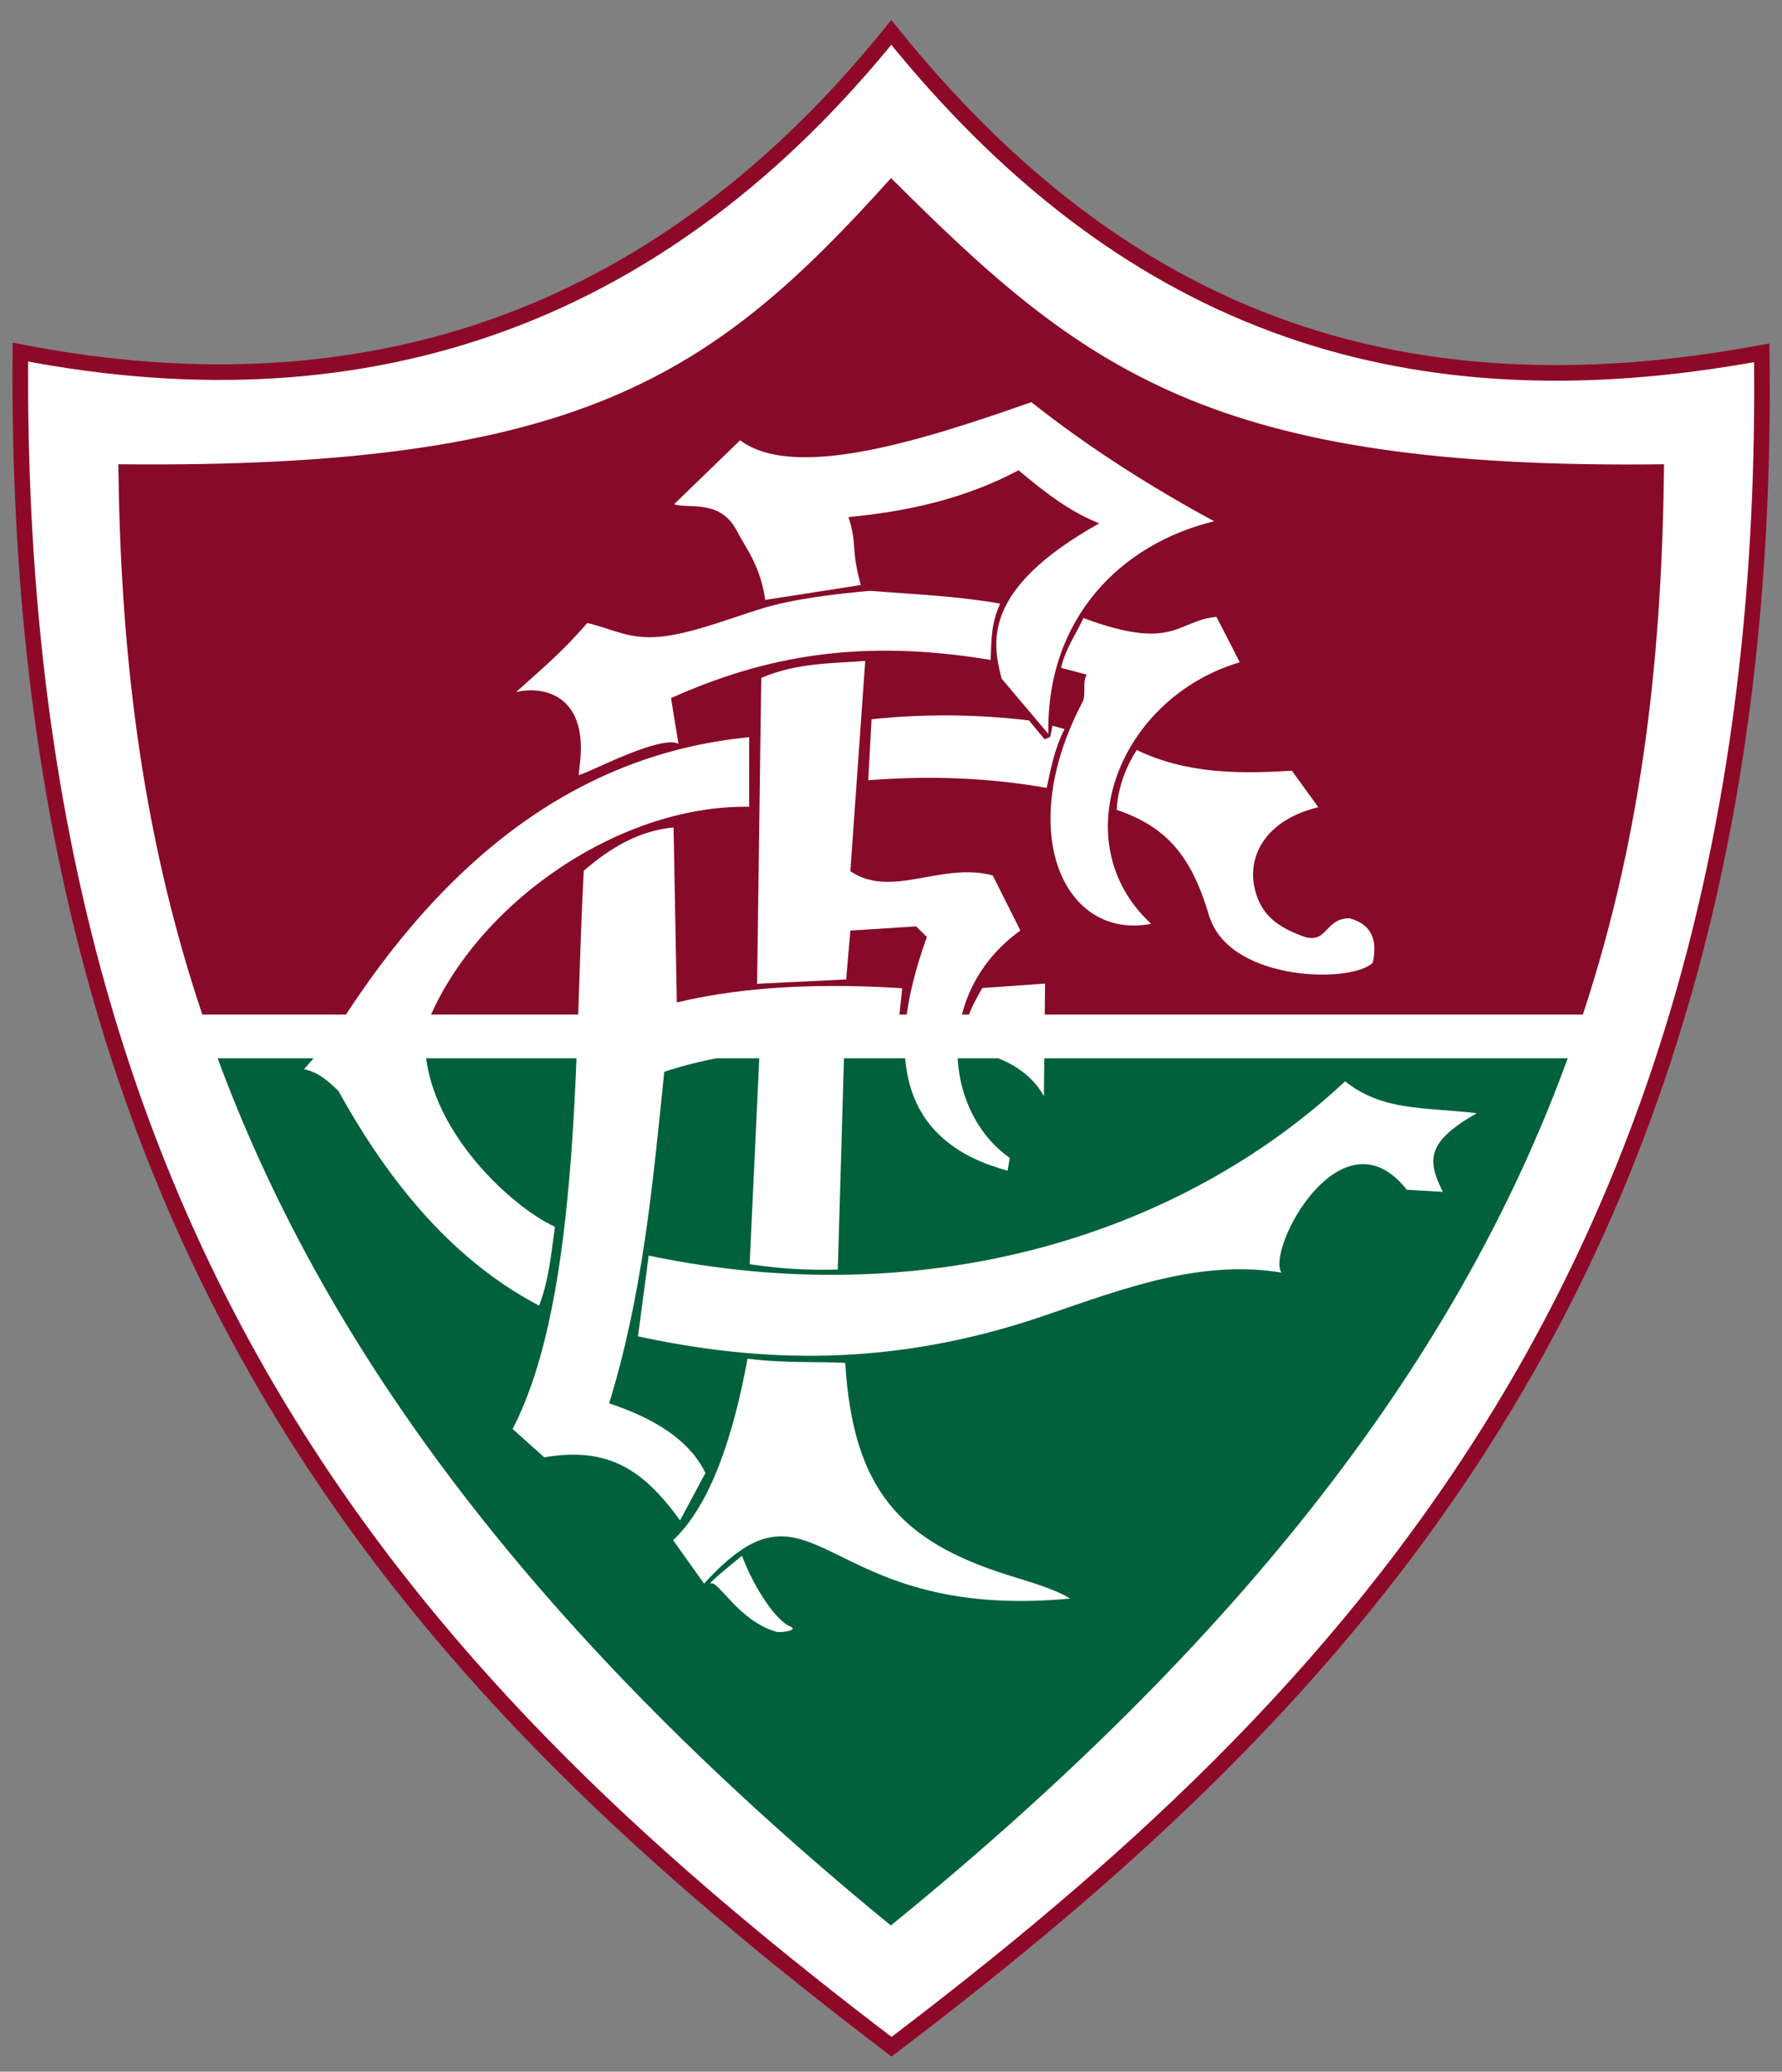
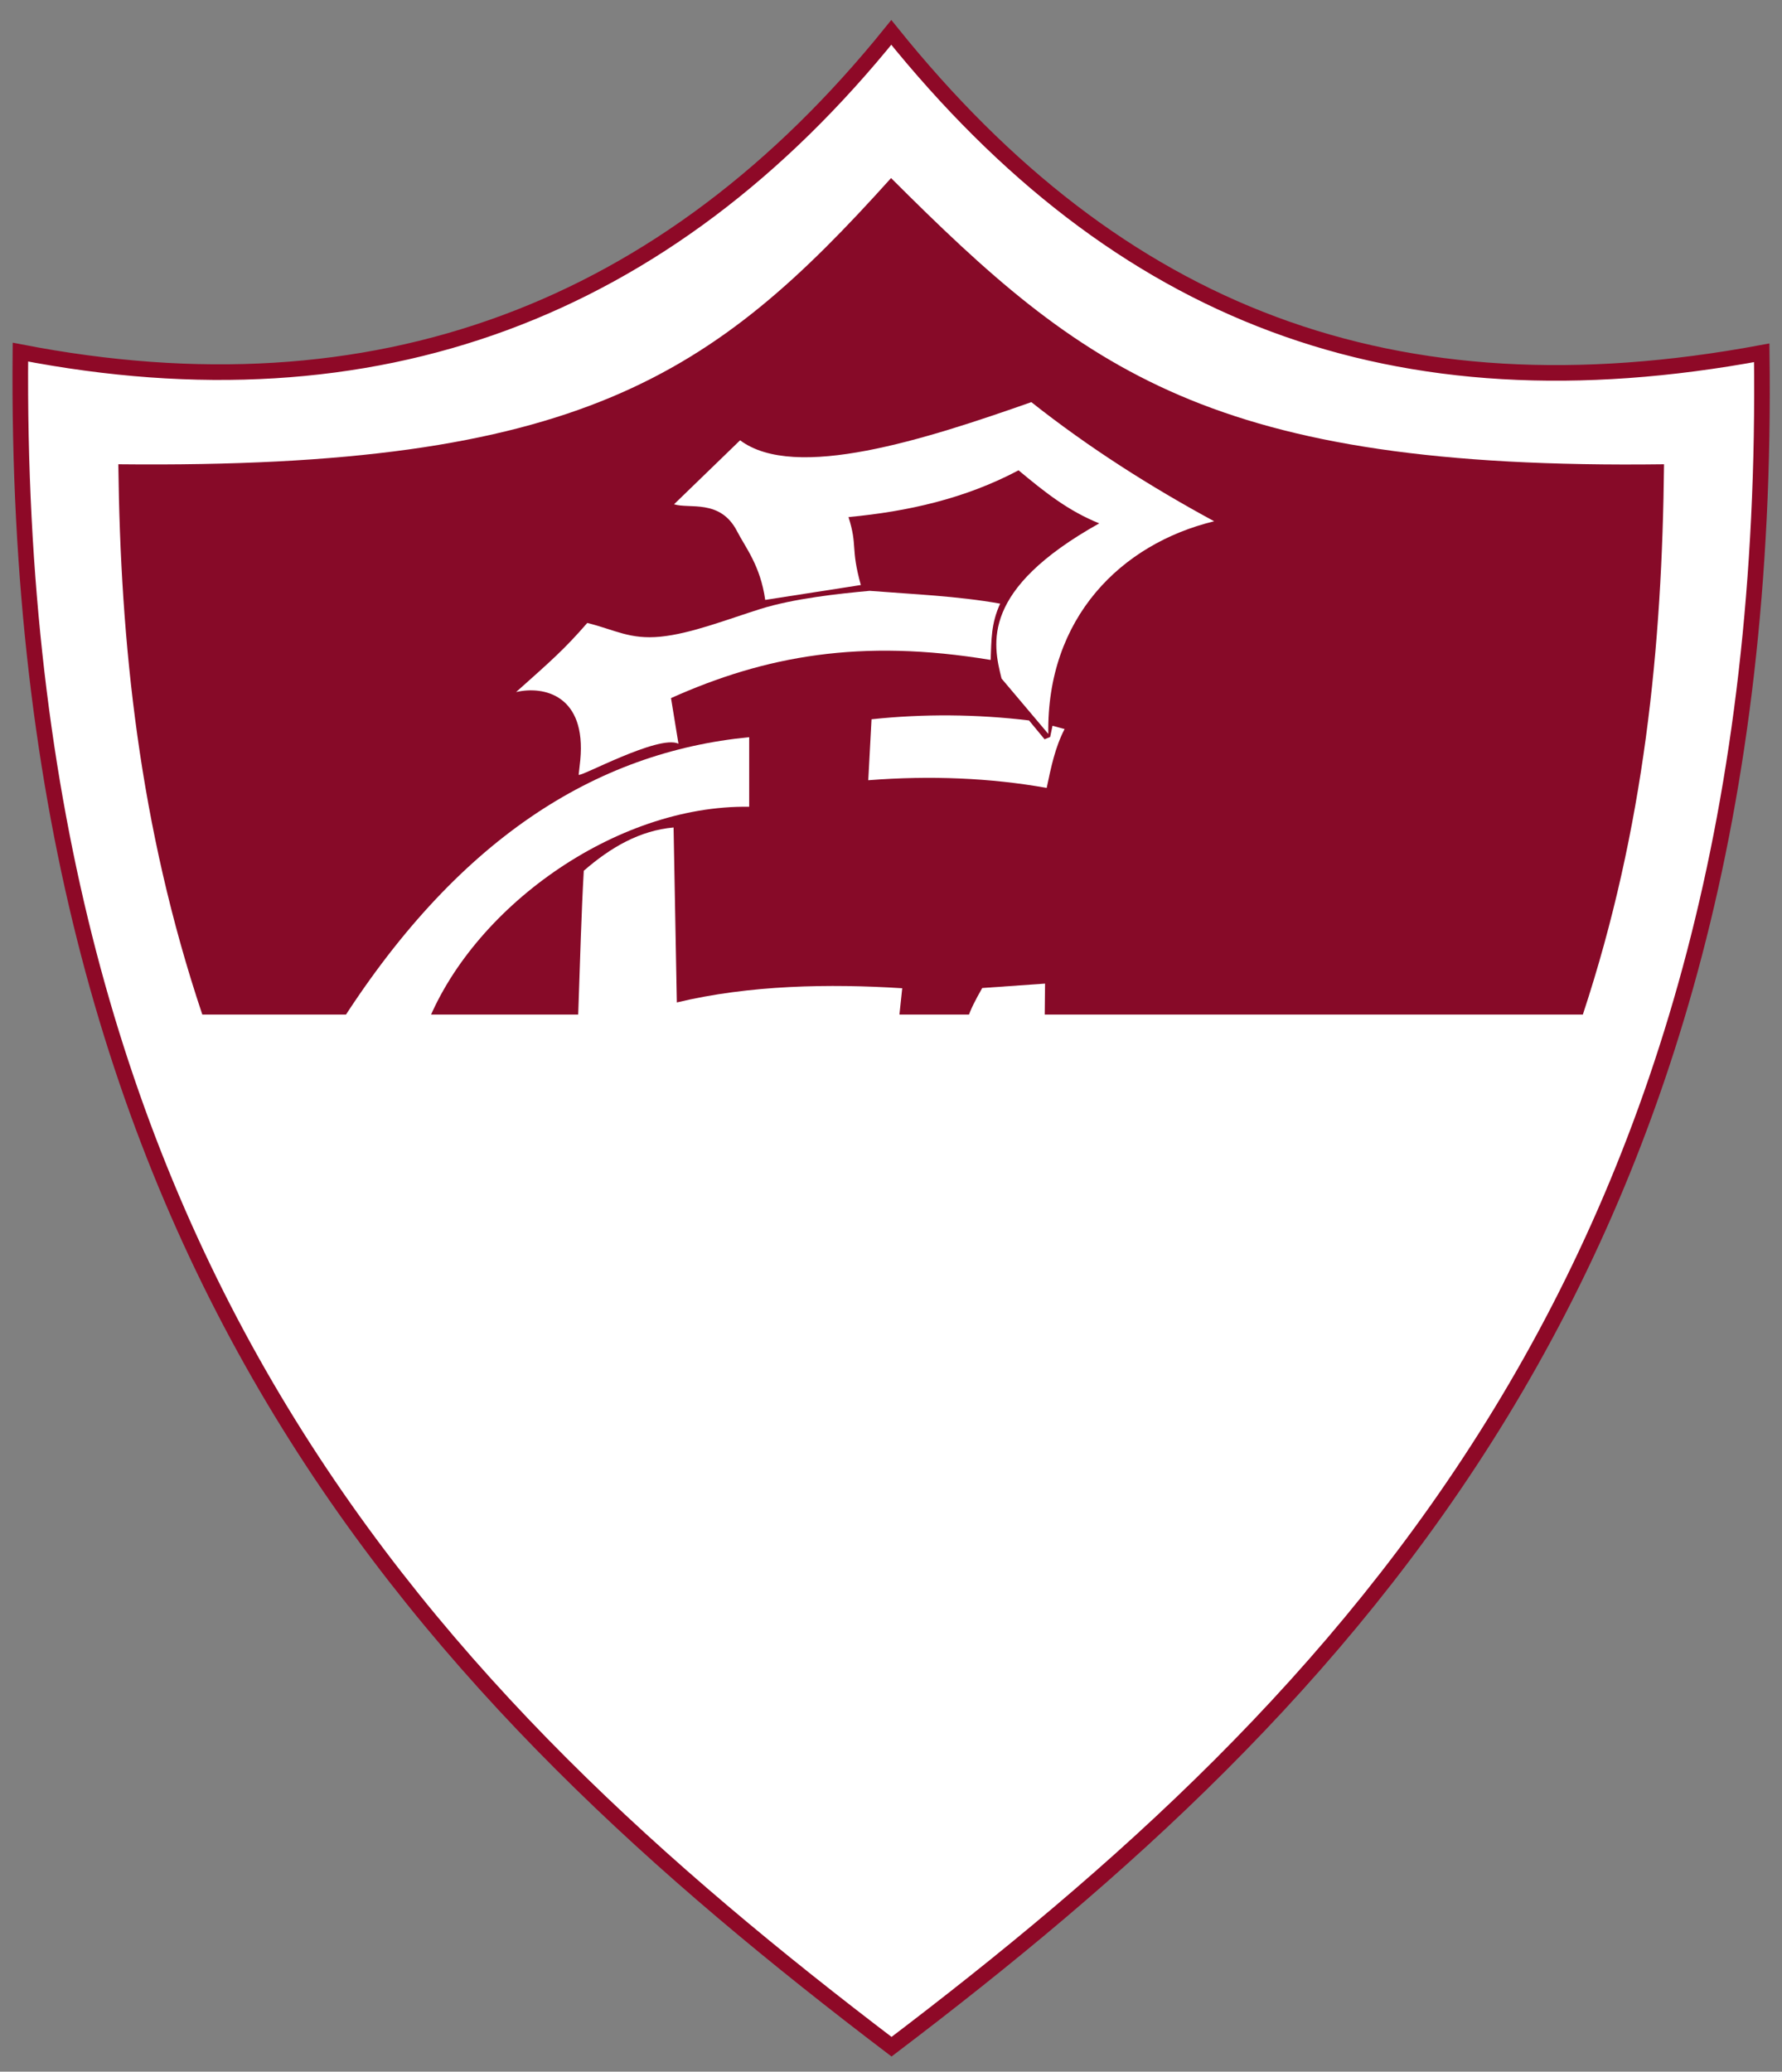
<svg xmlns="http://www.w3.org/2000/svg" xmlns:ns1="http://sodipodi.sourceforge.net/DTD/sodipodi-0.dtd" xmlns:ns2="http://www.inkscape.org/namespaces/inkscape" version="1.1" id="svg2" ns1:docname="fluminense_fc_logo.svg" ns2:version="0.48.1 " x="0px" y="0px" viewBox="-300 446 295.9 343.9" enable-background="new -300 446 295.9 343.9" xml:space="preserve">
  <rect x="-300" y="446" width="295.9" height="343.9" fill="#808080" stroke="none" />
  <ns1:namedview fit-margin-bottom="0" fit-margin-right="0" ns2:guide-bbox="true" ns2:pageshadow="2" ns2:window-width="1366" ns2:current-layer="g12" ns2:pageopacity="0" ns2:window-x="-8" ns2:window-y="-8" ns2:window-height="706" ns2:window-maximized="1" fit-margin-top="0" gridtolerance="10" showgrid="false" bordercolor="#666666" pagecolor="#ffffff" guidetolerance="10" objecttolerance="10" ns2:zoom="0.94627405" id="namedview49" ns2:cx="126.24333" ns2:cy="179.56292" borderopacity="1" fit-margin-left="0" showguides="true">
	</ns1:namedview>
  <g id="g10" transform="matrix(1.25,0,0,-1.25,-0.653,350.82)">
    <g id="g12" transform="scale(0.1,0.1)">
      <g id="g3081" transform="matrix(3.09,0,0,3.09,-59.135,-459.016)">
        <path id="path14" ns2:connector-curvature="0" fill="#FFFFFF" d="M-372.7-111.8c-96.9-120.1-222-167-374.4-137.4     c-3.5-393.1,177.8-578.8,374.5-728.3C-178-829.9,6.6-641.1,1.5-249.5C-156.8-278.9-274.9-233.3-372.7-111.8" />
-         <path id="path16" ns2:connector-curvature="0" fill="none" stroke="#8E0927" stroke-width="6.705" stroke-miterlimit="2.613" d="     M-372.7-111.8c-96.9-120.1-222-167-374.4-137.4c-3.5-393.1,177.8-578.8,374.5-728.3C-178-829.9,6.6-641.1,1.5-249.5     C-156.8-278.9-274.9-233.3-372.7-111.8L-372.7-111.8z" />
-         <path id="path18" ns2:connector-curvature="0" fill="#00613C" d="M-81.9-552.7c-42.9-117.6-127.6-239.8-291-372.7     C-534.3-793.2-619-670-662.3-552.7H-81.9" />
+         <path id="path16" ns2:connector-curvature="0" fill="none" stroke="#8E0927" stroke-width="6.705" stroke-miterlimit="2.613" d="     M-372.7-111.8c-96.9-120.1-222-167-374.4-137.4c-3.5-393.1,177.8-578.8,374.5-728.3C-178-829.9,6.6-641.1,1.5-249.5     C-156.8-278.9-274.9-233.3-372.7-111.8z" />
        <path id="path20" ns2:connector-curvature="0" fill="#870A28" d="M-705-297.4c198.6-2.1,255.7,38,332.2,123     c82.6-82.5,137.4-125.5,332.3-123c-0.8-78.1-8.4-156.3-34.9-236.5h-593.5C-696.1-452.8-704.1-374.3-705-297.4" />
        <path id="path22" ns2:connector-curvature="0" fill="#FFFFFF" d="M-466.1-314.6c6.6-2.1,19.9,2.4,27.1-11.6     c3.6-7,10-14.7,12.1-29.5l41.1,6.4c-4.5,16.2-1.3,16.6-5.3,29.2c25.4,2.4,50.1,7.9,73.1,20.1c11.3-9.4,21.3-17.4,34.7-22.8     c-51-28.5-45.8-51.6-42-66.7l20.1-23.8c-0.8,49.9,31.3,81.7,71.3,91.4c-27.3,14.8-53.7,31.5-78.6,51.2     c-45.5-16-101.6-34.1-125.2-16.4L-466.1-314.6" />
        <path id="path24" ns2:connector-curvature="0" fill="#FFFFFF" d="M-507.1-430.8c-0.1-1.6,34.4,17.4,42.9,13.3l-3.2,19.6     c40.4,18.1,81.5,25.7,137.4,16.4c0.4,8.8,0.1,15.4,4.1,24.2c-18.6,3.3-37.1,4-56.1,5.5c-13.2-1.2-32.7-3.3-47-7.8     c-14.3-4.5-29.8-10.6-42.9-11.9c-13.2-1.3-19.5,2.9-31.5,5.9c-9.9-11.4-15.7-16.4-30.6-29.7c12.1,2.8,30.2-1.5,27.6-29.2     L-507.1-430.8" />
-         <path id="path26" ns2:connector-curvature="0" fill="#FFFFFF" d="M-290.1-363.5c39.3-14.6,40.3-0.9,57.2,0.5l10-19.5     c-51.9-15.4-76.2-77.2-38.1-112.4c-37.1-7.2-59.1,39-29.5,95.3c1.7,3.3-0.2,8.5,1.8,11.8l-11,2.9     C-297.7-376.4-293.9-371.6-290.1-363.5" />
-         <path id="path28" ns2:connector-curvature="0" fill="#FFFFFF" d="M-267.2-420.2c-4.3-6.7-8.1-15.7-8.6-25.7     c20.2-7,31.7-18.3,39.6-45.2c0.2-0.8,0.6-1.6,0.9-2.4c10.2-26.3,60.8-27,69.6-18.1c2.2,10.2-0.8,16.5-10,19.1     c-10.6-0.1-9.4-10.7-19.1-8.1c-11.9,4.2-18.5,9.4-21.3,19.4c-4.3,14.9,4.2,31,27,36.4l-11.4,15.7     C-223.1-430.5-245.8-430.5-267.2-420.2" />
        <path id="path30" ns2:connector-curvature="0" fill="#FFFFFF" d="M-298.2-411.2l-5.2,1.4l-1-4.8l-2.4-1l-6.7,8.1     c-22.6,2.7-45.1,2.9-67.7,0.5l-1.4-26.2c26.7,2.1,52.6,1,76.7-3.3C-304-427.5-302.3-419.1-298.2-411.2" />
-         <path id="path32" ns2:connector-curvature="0" fill="#FFFFFF" d="M-428.6-389.2l-1.8-131.5l38.3,1.9l1.8,21l28.3,1.8     l4.6-4.6c-20.1-55.3-8.5-88.8,34.7-100.4l0.9,5.5c-28.6,20.1-32.8,70.9,4.6,97.7l-11.9,23.7c-22.2,5.9-43.5-10.2-61.2,1.8     l6.4,90.4C-397.8-383.1-412.8-382.5-428.6-389.2" />
        <path id="path34" ns2:connector-curvature="0" fill="#FFFFFF" d="M-477-637.5l-4.6-34.7c51.9-11.2,108.8-13.8,175.3,9.1     c33.8,11.6,66.6,24,101.3,18.3c-6.6,10,25.9,71.2,53.9,35.6l15.5-0.9c-7,14-6.7,21.6,14.6,33.8c-23.4,2.7-40.5,0.9-56.6,13.7     C-248.6-628.9-357.5-662.5-477-637.5" />
        <path id="path36" ns2:connector-curvature="0" fill="#FFFFFF" d="M-333.6-522.5c-5.9-10.3-8.7-16.6-7.3-26.9     c14.9-1.4,28-8.7,33.8-19.6l0.5,48.4L-333.6-522.5" />
        <path id="path38" ns2:connector-curvature="0" fill="#FFFFFF" d="M-429.4-551.4l-4.2-89.8c14.1-2.1,25-2.6,37.9-2.3     l2.7,92.2L-429.4-551.4" />
        <path id="path40" ns2:connector-curvature="0" fill="#FFFFFF" d="M-434.5-681.8c16-2,29.8-1.2,42-1.8     c3.3-54.6,23.9-76.6,69.6-91.1c9.2-2.9,20.4-6,27.1-10.2c-109-10.2-108.7,59.9-157.4,6.4l-13.3,18.7     C-450.1-744.4-440.5-714.3-434.5-681.8" />
        <path id="path42" ns2:connector-curvature="0" fill="#FFFFFF" d="M-433.8-414.7c-66-6.4-126.2-43.8-177.8-126.2     c-4-5.8-12.1-14.8-13.6-16.5c6.7-1.2,11.7-6.4,14.8-9.3c26.7-48.4,56-76.4,86.3-92.3c4.3,11.3,5.2,22.6,6.8,33.9     c-18.8,8.4-59.5,45.2-55.6,85.5c19.5,51.3,81.6,95.9,139.1,95L-433.8-414.7" />
        <path id="path44" ns2:connector-curvature="0" fill="#FFFFFF" d="M-504.9-472.1c11.6,10.1,24.1,17.3,38.6,18.6l1.4-75.2     c31.2,7.5,65.7,8.1,96.9,6.1l-2.6-24.4c-31.9-0.7-67.2-0.7-99.7-11.5c-5-48.9-9.3-95.7-23.7-142.5c23.8-7.9,35.7-18.3,41.4-29.9     l-10.9-20.4c-15.2,20.9-30.1,32-58.4,27.1l-13.6,12.2C-505.7-654.7-509-543.6-504.9-472.1" />
-         <path id="path46" ns2:connector-curvature="0" fill="#FFFFFF" d="M-450.1-778.4c3.1,1,12.2-16.3,27.8-20.7     c0.8-0.7,10.9,0.4,5.8,2.4s-14.6,14.9-20.4,30.2C-436.8-766.5-453.1-779.4-450.1-778.4" />
      </g>
    </g>
  </g>
</svg>